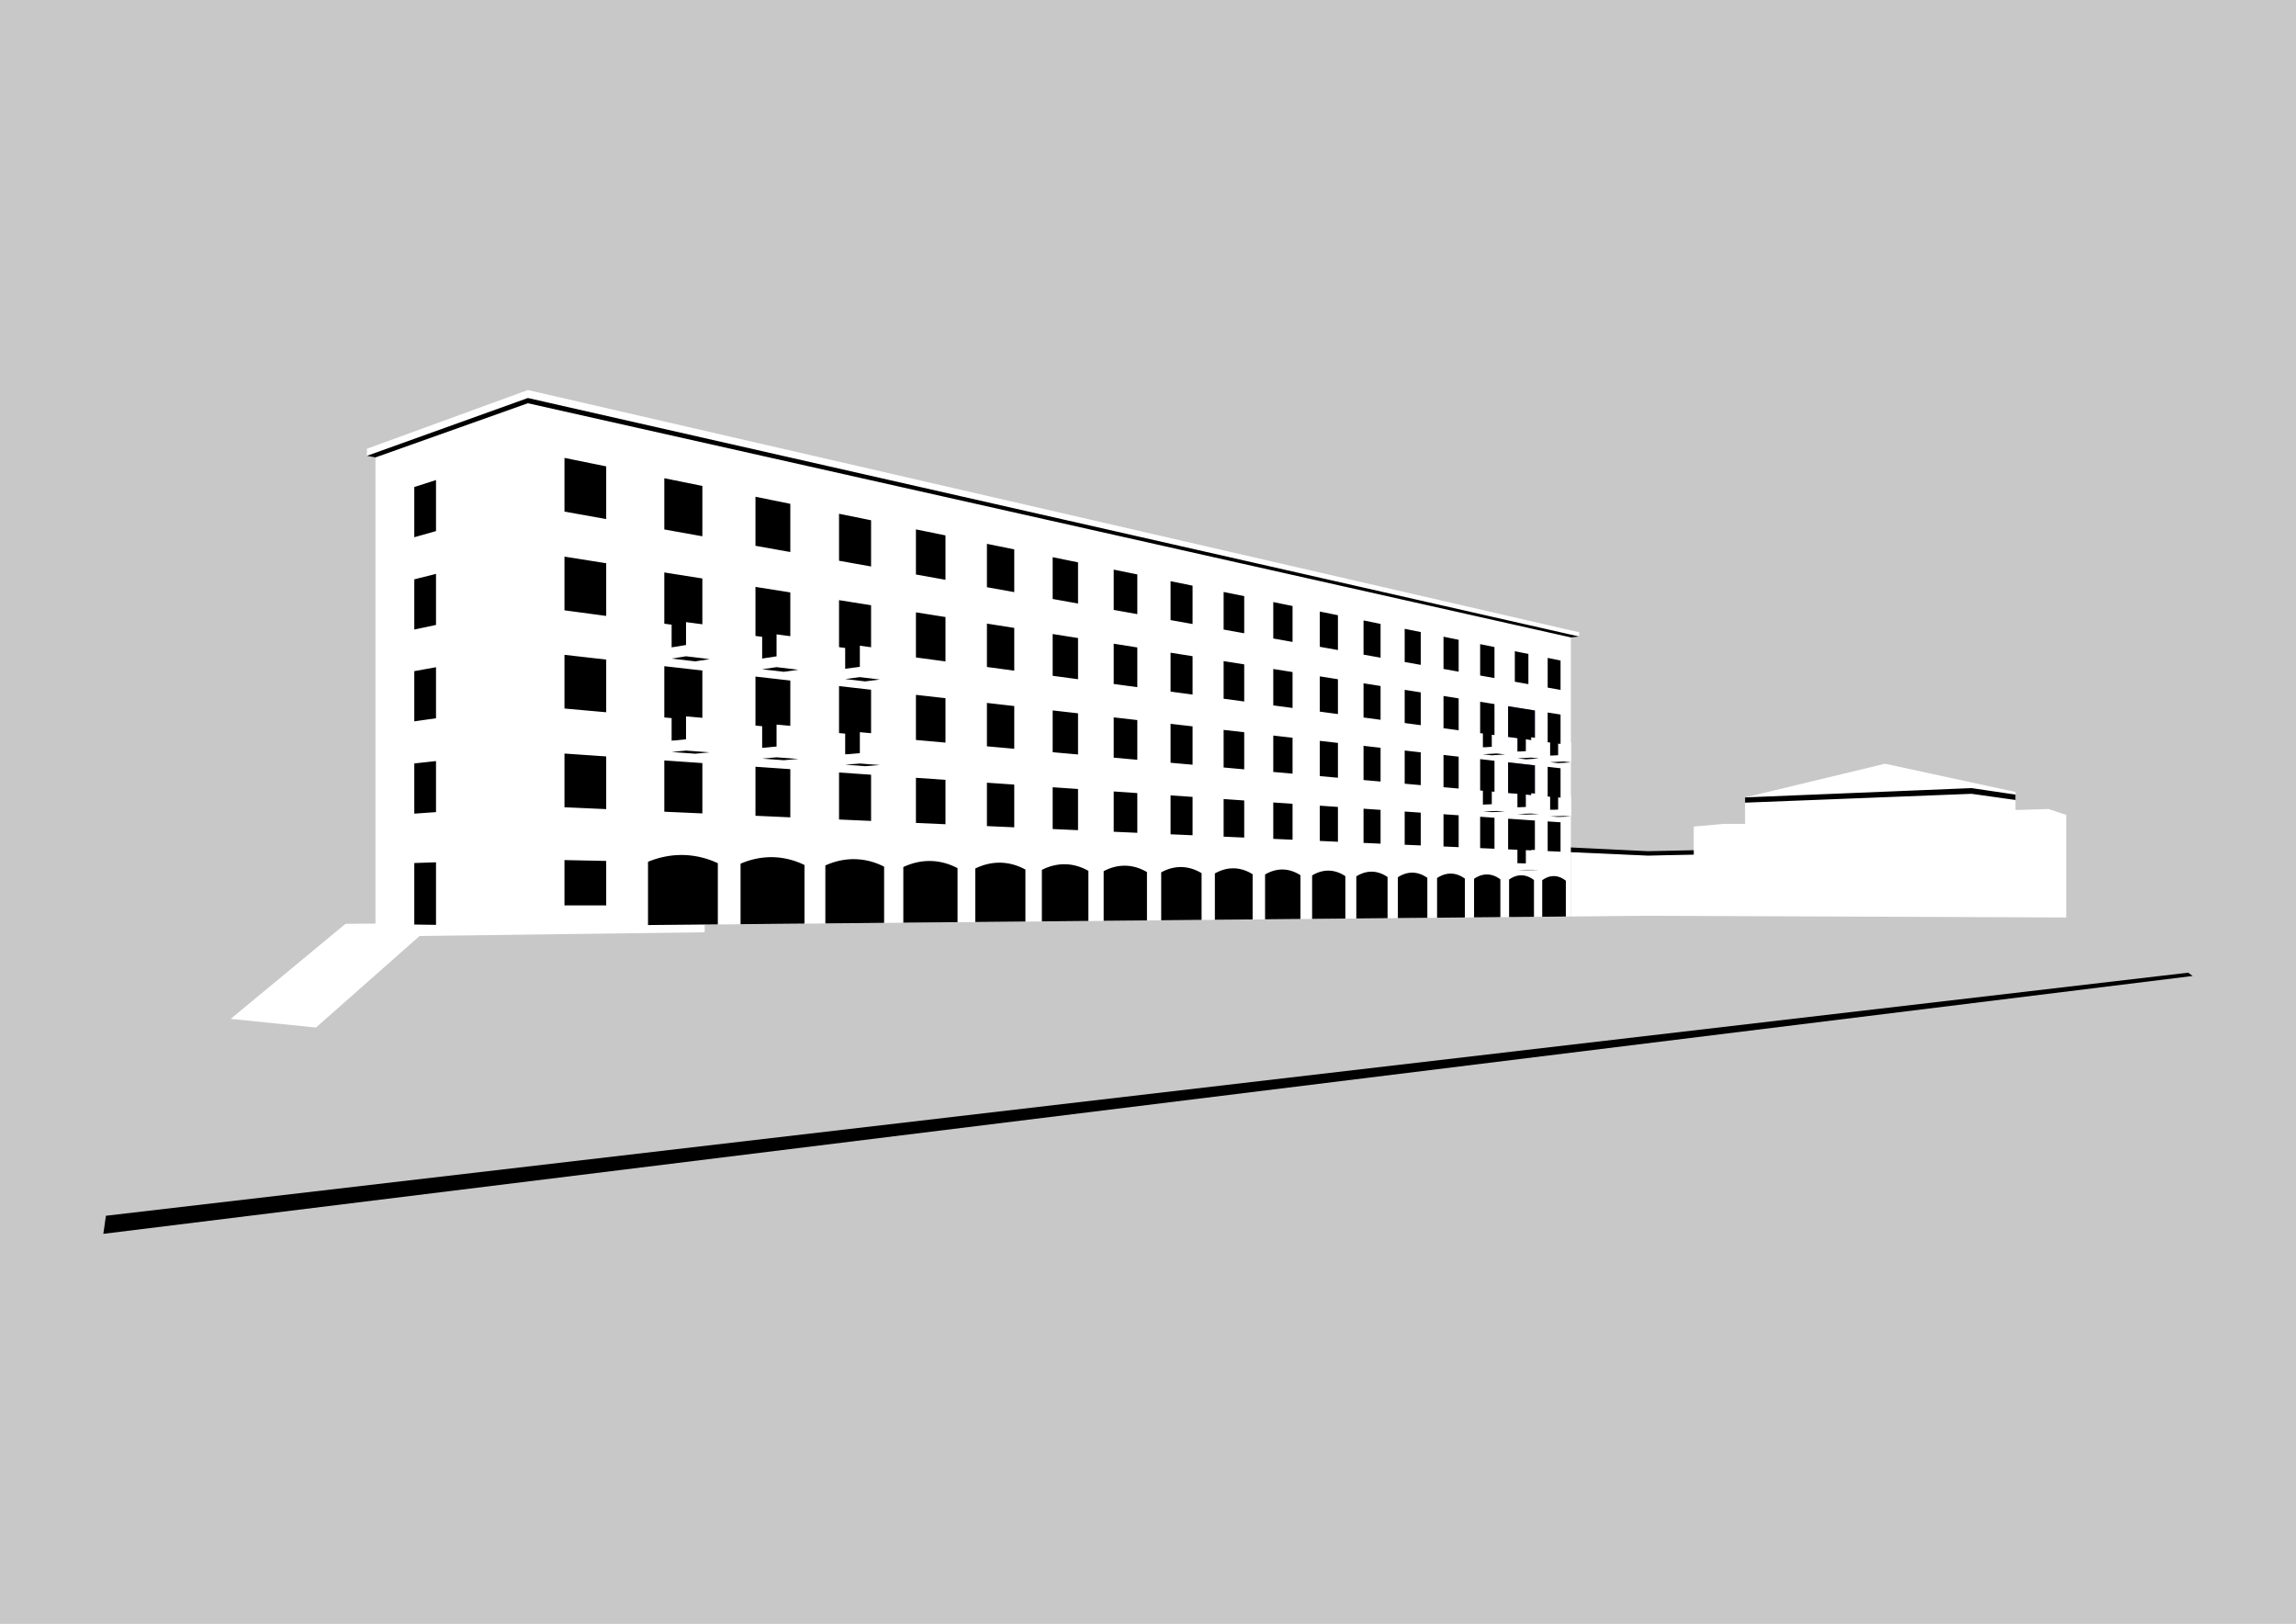
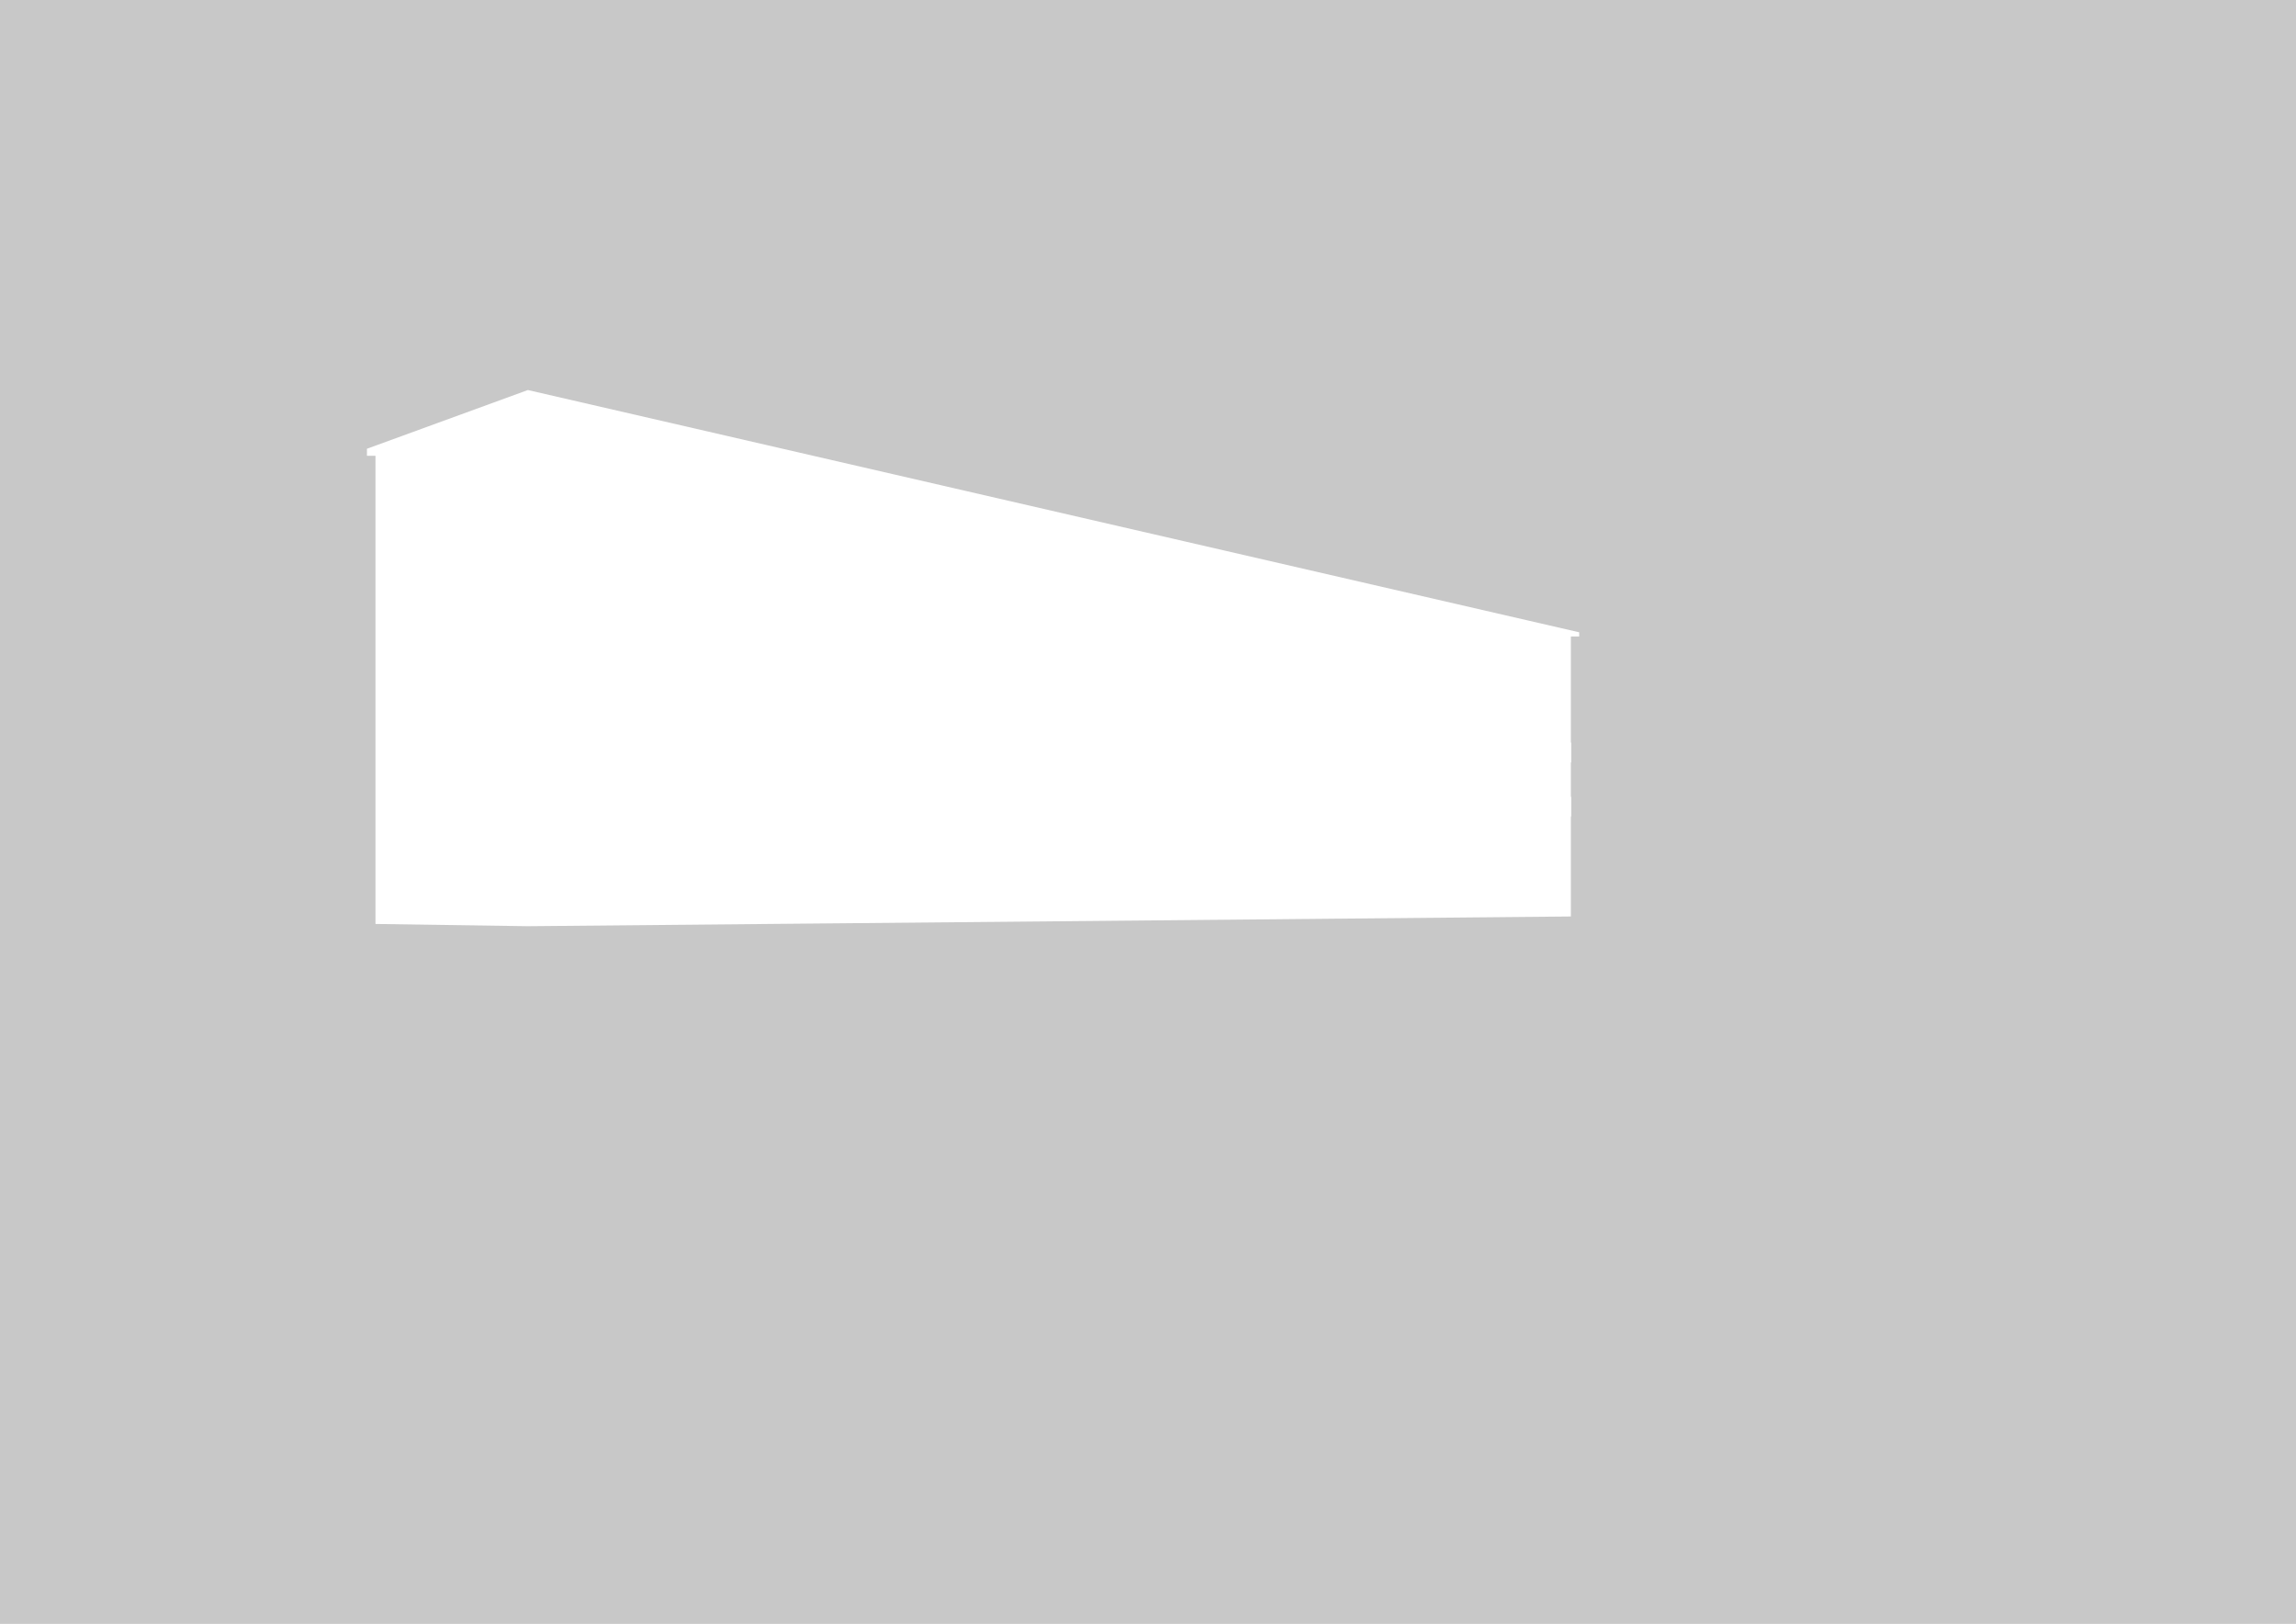
<svg xmlns="http://www.w3.org/2000/svg" width="420mm" height="297mm" viewBox="0 0 420 297">
  <rect x="0" y="0" width="420" height="297" fill="#808080" stroke="none" />
  <defs>
    <clipPath clipPathUnits="userSpaceOnUse" id="a">
      <path style="isolation:auto;mix-blend-mode:normal;solid-color:#000;solid-opacity:1;marker:none" d="M-379.556-1128.11h420v297h-420z" color="#000" overflow="visible" stroke-linejoin="round" stroke-miterlimit="10" />
    </clipPath>
  </defs>
  <g clip-path="url(#a)" transform="translate(379.556 1128.11)" color="#000">
    <path d="M-394.556-1139.61h450v320h-450z" style="isolation:auto;mix-blend-mode:normal;solid-color:#000;solid-opacity:1;marker:none" overflow="visible" fill="#fff" />
    <path d="M-387.556-1136.11h436v313h-436z" style="isolation:auto;mix-blend-mode:normal;solid-color:#000;solid-opacity:1;marker:none" overflow="visible" fill="#c8c8c8" />
    <g paint-order="markers fill stroke">
      <path style="isolation:auto;mix-blend-mode:normal;solid-color:#000;solid-opacity:1;marker:none" d="M-310.872-959.121v-85.623h-1.56v-1.291l29.436-10.739 192.316 44.308v.772h-1.52V-960.49l-190.796 1.78z" overflow="visible" fill="#fff" />
-       <path d="M-103.682-988.688l4.898.558v5.49l-4.898-.439zM-103.682-998.943l4.898.776v5.489l-4.898-.657z" style="isolation:auto;mix-blend-mode:normal;solid-color:#000;solid-opacity:1;marker:none" overflow="visible" opacity=".5" fill="#00f" />
-       <path style="isolation:auto;mix-blend-mode:normal;solid-color:#000;solid-opacity:1;marker:none" d="M-10.881-979.964l6.066-.18 3.23 1.077v18.76l-68.14-.28-8.394-.034-14.08.131v-11.765l14.08.628 8.394-.179v-5.126l5.519-.498h3.869v-4.837l25.605-6.158 23.851 5.16zM-337.353-941.763l15.594 1.586 18.958-16.745 52.15-.68v-2.046l-65.698.5z" overflow="visible" fill="#fff" />
-       <path style="isolation:auto;mix-blend-mode:normal;solid-color:#000;solid-opacity:1;marker:none" d="M-258.037-1006.267l6.961.793v9.206l-1.3-.116v4.103l-4.323-.34v-4.15l-1.338-.12zm0-17.144l6.961 1.103v9.206l-1.3-.174v4.103l-4.323-.533v-4.15l-1.338-.18zm31.963 20.785l5.86.667v8.453l-1.095-.098v3.766l-3.64-.286v-3.806l-1.125-.1zm0-15.719l5.86.93v8.452l-1.095-.147v3.767l-3.64-.449v-3.806l-1.125-.15zm-15.288 13.978l6.375.726v8.813l-1.19-.107v3.928l-3.96-.312v-3.97l-1.225-.11zm0-16.401l6.375 1.01v8.814l-1.19-.16v3.928l-3.96-.488v-3.97l-1.225-.165zm132.565 21.013l2.621.416v5.67l-.492-.066v2.523l-1.628-.2v-2.542l-.501-.067zm12.352 11.891l2.354.269v5.374l-.442-.04v2.39l-1.462-.115v-2.405l-.45-.04zm-12.352-1.406l2.621.298v5.67l-.491-.044v2.522l-1.629-.127v-2.54l-.501-.046zm10.013 11.232v5.49l-1.654-.075v2.457l-1.542-.052v-2.473l-1.702-.076v-5.609zm0-10.092v5.49l-1.653-.15v2.455l-1.543-.121v-2.473l-1.702-.15v-5.609zm0-10.037v5.489l-1.654-.222v2.456l-1.542-.19v-2.473l-1.702-.228v-5.608zm2.339.37l2.354.374v5.374l-.442-.06v2.393l-1.462-.18v-2.408l-.45-.06zm-214.427-46.655l-1.56-.292 29.436-10.572 192.316 43.622-1.52.166-190.796-42.833zm7.101 74.184l3.972-.13v11.44l-3.972-.059zm0-68.767l3.972-1.279v9.336l-3.972 1.125zm0 16.882l3.972-.997v9.336l-3.972.843zm0 16.79l3.972-.716v9.336l-3.972.562zm0 16.882l3.972-.434v9.336l-3.972.28zm27.473 17.674l7.632.157v8.134h-7.632zm34.936-66.45l6.375 1.296v8.813l-6.375-1.14v-8.97zm0 49.38l6.375.44v8.812l-6.375-.284v-8.969zm15.288-46.271l5.86 1.192v8.452l-5.86-1.049v-8.595zm0 47.325l5.86.405v8.452l-5.86-.261v-8.596zm-50.224-57.54l7.632 1.552v9.635l-7.632-1.366v-9.821zm0 18.057l7.632 1.21v9.635l-7.632-1.023v-9.822zm0 17.96l7.632.869v9.635l-7.632-.683v-9.821zm0 18.057l7.632.527v9.635l-7.632-.34v-9.822zm18.26-50.36l6.962 1.416v9.206l-6.961-1.246v-9.376zm0 51.62l6.962.48v9.207l-6.961-.31v-9.377zm13.95 18.885c1.936-.838 3.95-1.24 5.942-1.191 1.97.048 3.92.535 5.753 1.432v10.714l-11.695.109v-11.064zm15.51.32c1.778-.805 3.628-1.192 5.459-1.147 1.811.044 3.604.51 5.292 1.368v10.279l-10.75.1v-10.6zm-32.44-.669c2.117-.874 4.317-1.291 6.493-1.239a15.65 15.65 0 016.279 1.503v11.187l-12.771.119v-11.57zm157.512 3.246c.746-.53 1.525-.791 2.3-.773.769.019 1.532.313 2.254.867v6.726l-4.554.042v-6.862zm1.052-41.759l2.482.505v5.518l-2.482-.444v-5.579zm5.012 41.884c.707-.517 1.446-.772 2.18-.754.73.018 1.454.304 2.139.843v6.552l-4.32.04v-6.681zm.997-40.662l2.354.48v5.374l-2.354-.422v-5.432zm-20.233 40.265c.835-.56 1.705-.834 2.57-.813.859.02 1.711.333 2.516.918v7.104l-5.086.047v-7.256zm1.176-44.14l2.773.563v5.83l-2.773-.496v-5.898zm0 10.842l2.773.44v5.829l-2.773-.372v-5.897zm0 10.783l2.773.316v5.83l-2.773-.249v-5.897zm0 10.842l2.773.192v5.83l-2.773-.125v-5.897zm-15.95 11.369c.939-.593 1.918-.883 2.89-.859.965.023 1.923.355 2.826.977v7.526l-5.716.053v-7.697zm1.323-46.812l3.116.634v6.178l-3.116-.557v-6.255zm0 11.499l3.116.494v6.178l-3.116-.418v-6.254zm0 11.436l3.116.355v6.178l-3.116-.279v-6.254zm0 11.499l3.116.215v6.178l-3.116-.139v-6.254zm6.282 12.535c.884-.576 1.807-.858 2.723-.836.91.022 1.812.344 2.665.947v7.309l-5.388.05v-7.47zm1.246-45.437l2.937.597v5.999l-2.937-.526v-6.07zm0 11.16l2.937.466v5.999l-2.937-.394v-6.07zm0 11.1l2.937.335v5.999l-2.937-.263v-6.07zm0 11.161l2.937.203v5.999l-2.937-.131v-6.07zm-25.54 11.515c1.064-.63 2.174-.936 3.275-.91 1.092.027 2.175.381 3.197 1.043v8.003l-6.472.06v-8.196zm1.5-49.826l3.527.718v6.57l-3.528-.63v-6.658zm0 12.24l3.527.559v6.57l-3.528-.472v-6.657zm0 12.173l3.527.402v6.57l-3.528-.315v-6.657zm0 12.24l3.527.243v6.57l-3.528-.157v-6.657zm7.106 13.35c.999-.61 2.04-.908 3.074-.883 1.025.025 2.043.368 3.003 1.009v7.757l-6.077.056v-7.939zm1.407-48.271l3.313.673v6.369l-3.313-.593v-6.45zm0 11.857l3.313.525v6.369l-3.313-.445v-6.449zm0 11.793l3.313.378v6.368l-3.313-.296v-6.45zm0 11.858l3.313.228v6.369l-3.313-.148v-6.45zm-29.014 12.195c1.216-.672 2.484-.998 3.74-.967 1.247.03 2.482.41 3.647 1.119v8.543l-7.387.069v-8.764zm1.713-53.256l4.027.82v7.016l-4.027-.72v-7.116zm0 13.082l4.027.639v7.017l-4.027-.54v-7.116zm0 13.012l4.027.459v7.017l-4.027-.36v-7.116zm0 13.083l4.027.278v7.017l-4.027-.18v-7.115zm8.105 14.28c1.137-.649 2.321-.965 3.497-.937 1.165.029 2.32.396 3.41 1.08v8.264l-6.907.064v-8.47zm1.601-51.483l3.766.766v6.787l-3.766-.674v-6.879zm0 12.647l3.766.597v6.787l-3.766-.505v-6.879zm0 12.579l3.766.428v6.787l-3.766-.337v-6.878zm0 12.647l3.766.26v6.786l-3.766-.168v-6.878zm-33.25 12.959c1.404-.72 2.866-1.067 4.315-1.032 1.436.035 2.858.445 4.198 1.207v9.162l-8.512.08v-9.417zm1.978-57.192l4.64.943v7.53l-4.64-.831v-7.642zm0 14.05l4.64.735v7.53l-4.64-.623v-7.642zm0 13.974l4.64.529v7.528l-4.64-.415v-7.642zm0 14.05l4.64.32v7.53l-4.64-.208v-7.642zm9.33 15.35c1.304-.694 2.664-1.03 4.012-.998 1.336.033 2.66.428 3.907 1.162v8.842l-7.92.073v-9.078zm1.837-55.153l4.318.878v7.264l-4.318-.772v-7.37zm0 13.55l4.318.684v7.264l-4.318-.58v-7.369zm0 13.475l4.318.492v7.264l-4.318-.387v-7.37zm0 13.549l4.318.298v7.264l-4.318-.193v-7.369zm-38.486 13.825c1.638-.774 3.343-1.147 5.03-1.106 1.672.04 3.327.486 4.885 1.31v9.877l-9.915.092v-10.173zm2.307-61.757l5.404 1.099v8.12l-5.404-.967v-8.252zm0 15.172l5.404.857v8.12l-5.404-.724v-8.253zm0 15.09l5.404.616v8.12l-5.404-.483v-8.252zm0 15.173l5.404.373v8.12l-5.404-.24v-8.253zm10.854 16.593c1.513-.746 3.09-1.106 4.652-1.068 1.546.038 3.078.465 4.521 1.257v9.506l-9.173.085v-9.78zm2.132-59.387l5 1.017v7.813l-5-.895v-7.935zm0 14.59l5 .792v7.814l-5-.67v-7.936zm0 14.51l5 .57v7.813l-5-.447v-7.935zm0 14.59l5 .345v7.814l-5-.223v-7.936zm89.113 17.577c.788-.545 1.611-.812 2.429-.793.812.02 1.618.323 2.38.892v6.91l-4.81.044v-7.053zm1.11-42.917l2.622.533v5.67l-2.621-.47v-5.733zm12.353 32.42l2.354.162v5.375l-2.354-.105v-5.432zm-12.352-.853l2.621.181v5.67l-2.621-.117v-5.734zm-251.859 76.285l.48-3.308L20.71-950.21l.833.602zM-92.2-973.115l14.08.684 8.395-.18v.805l-8.394.18-14.08-.629zm31.863-9.152v.96l41.44-1.618 8.016 1.128v-.986l-8.016-1.185z" overflow="visible" />
      <path style="isolation:auto;mix-blend-mode:normal;solid-color:#000;solid-opacity:1;marker:none" d="M-95.995-979.986l2.49-.097v-2.405l1.347.123v3.59l-2.375.084-1.462-.107zm0-9.91l2.491-.153v-2.41l1.346.184v3.6l-2.375.139-1.462-.173zm-5.985 19.678l2.522.035v-2.462l1.426-.033v3.688l-2.405.035-1.543-.044zm0-10.238l2.522-.103v-2.47l1.426.13v3.687l-2.405.091-1.543-.115zm0-10.178l2.522-.161v-2.475l1.426.194v3.698l-2.406.146-1.542-.182zm-6.316 9.683l2.555-.109v-2.54l1.511.137v3.79l-2.438.095-1.628-.12zm0-10.462l2.554-.17v-2.544l1.512.206v3.8l-2.438.154-1.628-.192zm-116.653 1.289l2.683-.235v-3.837l3.643.33v5.672l-2.686.214-3.64-.267zm0-15.668l2.683-.367v-3.854l3.643.497v5.687l-2.686.343-3.64-.429zm-15.188 14.473l2.633-.257v-4.006l3.998.364v5.916l-2.671.232-3.96-.29zm0-16.345l2.633-.404v-4.022l3.998.545v5.932l-2.671.374-3.96-.467zm-16.562-2.042l2.634-.436v-4.189l4.334.591v6.183l-2.644.408-4.322-.51zm0 17.085l2.634-.278v-4.189l4.334.394v6.183l-2.644.254-4.324-.317z" overflow="visible" fill="#fff" />
-       <path d="M-256.697-1007.659l4.322.51 2.644-.408-4.332-.52zM-256.699-990.574l4.324.317 2.644-.254-4.333-.322zM-240.137-1005.706l3.96.467 2.671-.374-3.998-.479zM-224.95-1003.915l3.641.43 2.686-.344-3.643-.437zM-224.949-988.247l3.64.267 2.686-.214-3.643-.27zM-240.137-989.36l3.96.29 2.671-.232-3.998-.298zM-108.296-990.16l1.628.193 2.438-.154-1.512-.181zM-101.98-989.414l1.542.182 2.406-.146-1.426-.171zM-95.995-988.709l1.462.173 2.375-.138-1.346-.162zM-95.995-978.798l1.462.107 2.375-.083-1.346-.1zM-101.98-979.236l1.543.115 2.405-.09-1.426-.107zM-108.296-979.698l1.628.12 2.438-.095-1.512-.113zM-101.98-968.999l1.543.044 2.405-.035-1.426-.041z" style="isolation:auto;mix-blend-mode:normal;solid-color:#000;solid-opacity:1;marker:none" overflow="visible" />
    </g>
  </g>
</svg>